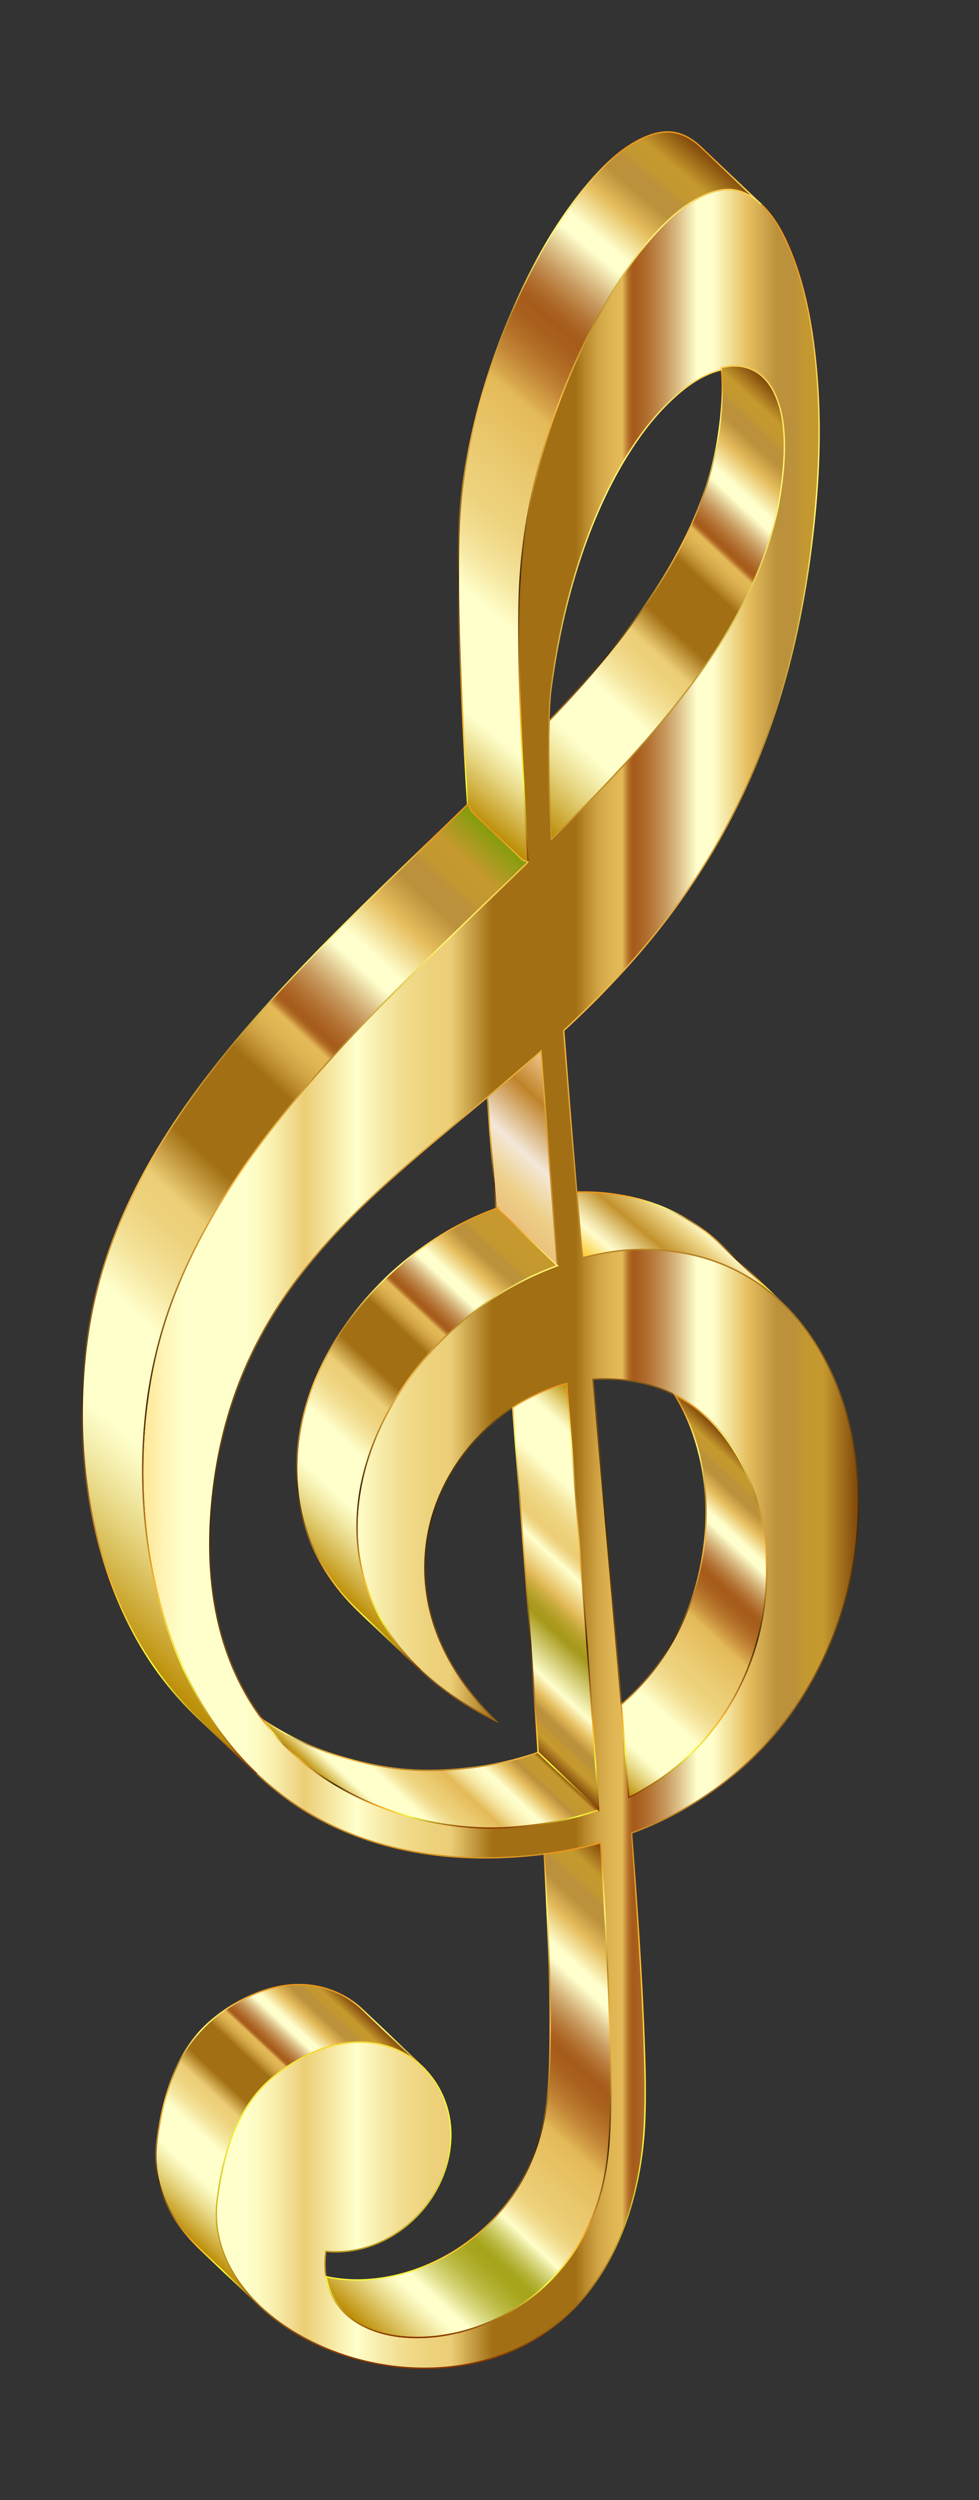
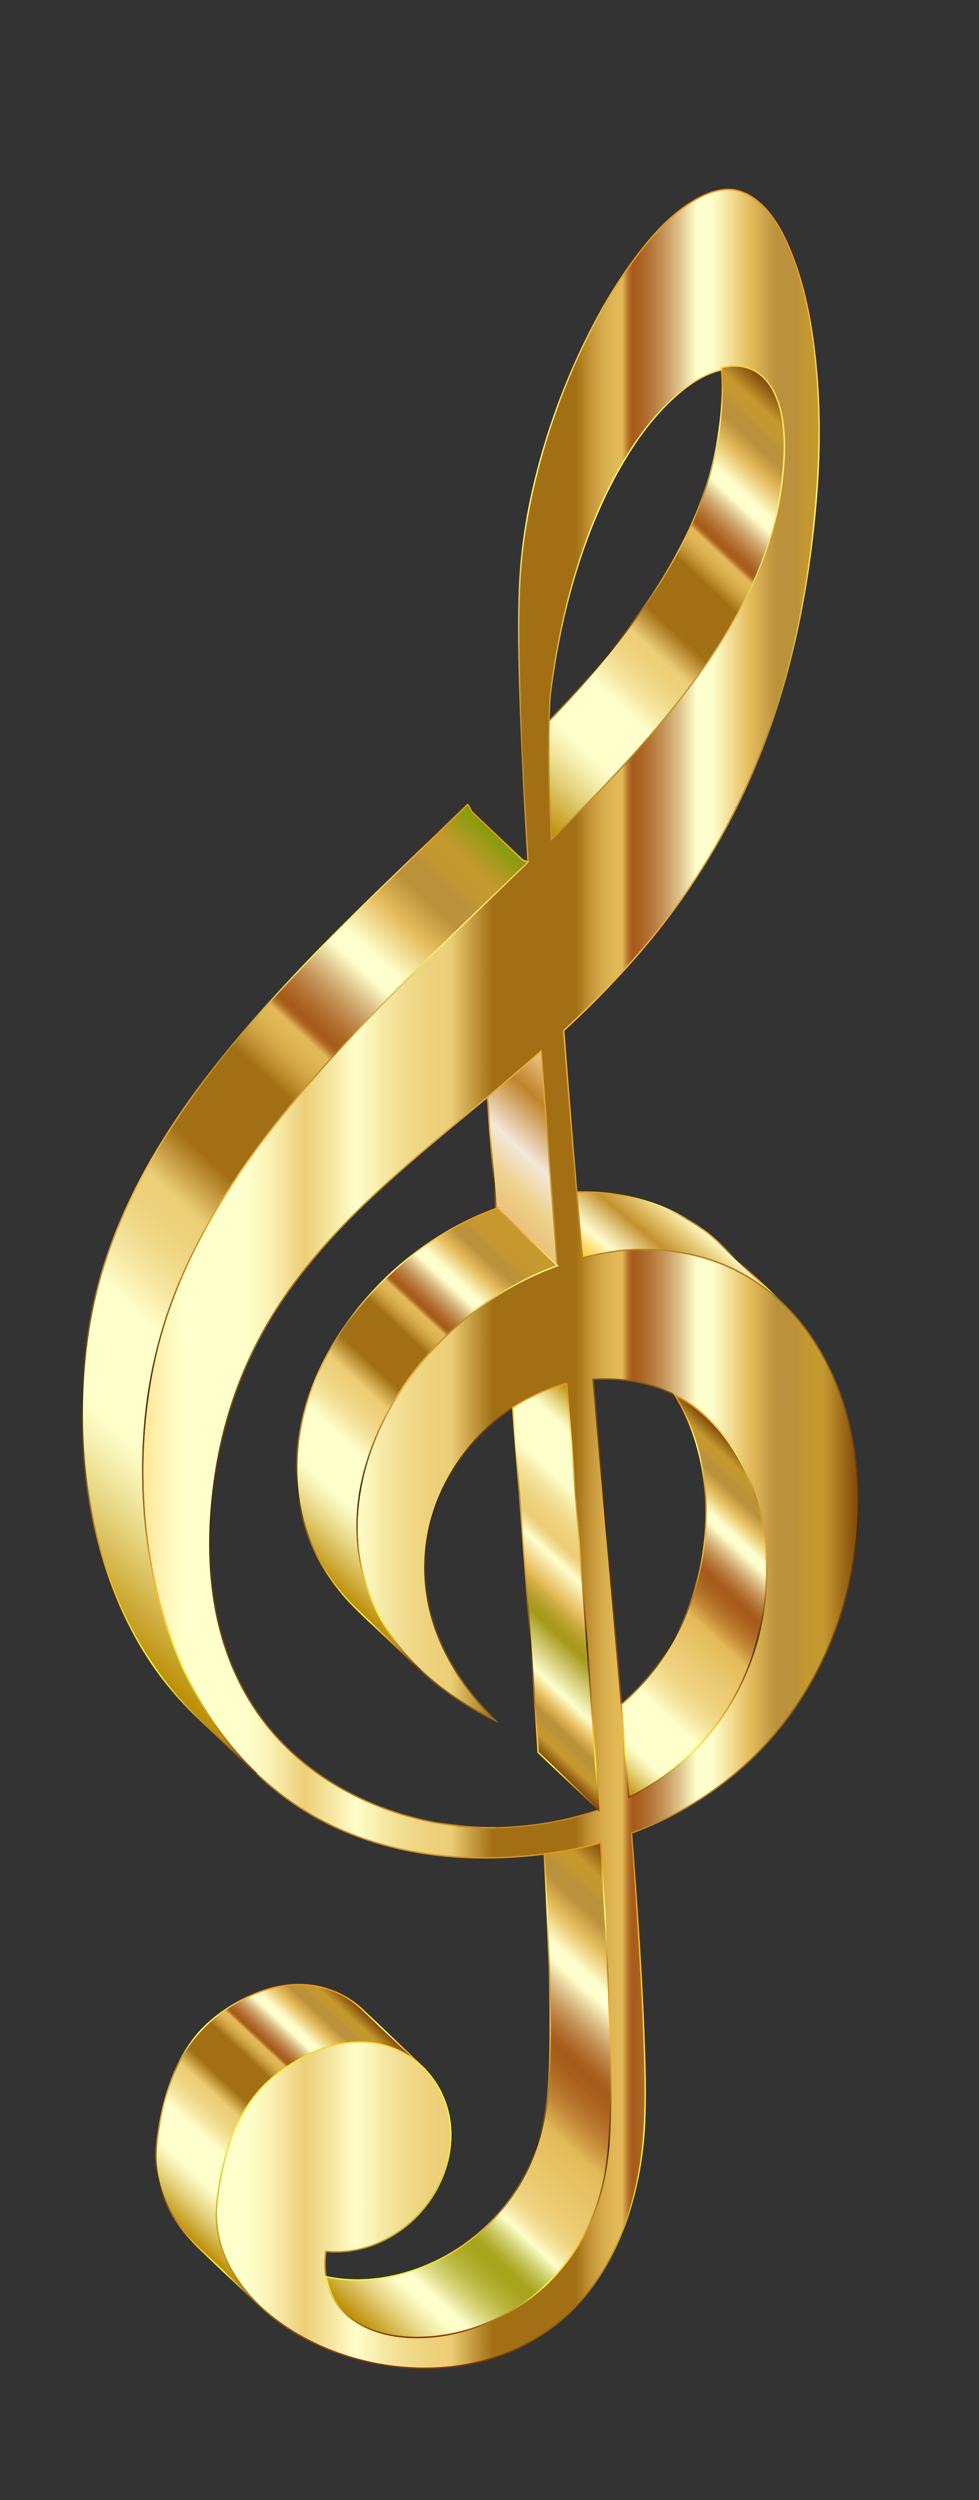
<svg xmlns="http://www.w3.org/2000/svg" xmlns:xlink="http://www.w3.org/1999/xlink" viewBox="0 0 684.147 1746.053">
  <rect x="0" y="0" width="684.147" height="1746.053" fill="#333333" stroke="none" />
  <linearGradient id="a" gradientUnits="userSpaceOnUse" x1="122.659" y1="1555.496" x2="259.249" y2="1409.021">
    <stop offset="0" stop-color="#ba8b01" />
    <stop offset=".044" stop-color="#cdaa37" />
    <stop offset=".112" stop-color="#e8d886" />
    <stop offset=".161" stop-color="#f8f4b8" />
    <stop offset=".185" stop-color="#ffffcb" />
    <stop offset=".299" stop-color="#ffffcb" />
    <stop offset=".308" stop-color="#fdf9c1" />
    <stop offset=".342" stop-color="#f5e6a0" />
    <stop offset=".374" stop-color="#f0d989" />
    <stop offset=".404" stop-color="#edd17b" />
    <stop offset=".43" stop-color="#ecce76" />
    <stop offset=".489" stop-color="#a26f14" />
    <stop offset=".605" stop-color="#a26f14" />
    <stop offset=".607" stop-color="#a67418" />
    <stop offset=".624" stop-color="#c19234" />
    <stop offset=".64" stop-color="#d4a848" />
    <stop offset=".656" stop-color="#e0b654" />
    <stop offset=".67" stop-color="#e4ba58" />
    <stop offset=".672" stop-color="#d9a94d" />
    <stop offset=".676" stop-color="#c38737" />
    <stop offset=".679" stop-color="#b36f27" />
    <stop offset=".683" stop-color="#a9601d" />
    <stop offset=".686" stop-color="#a65b1a" />
    <stop offset=".695" stop-color="#aa6222" />
    <stop offset=".71" stop-color="#b57637" />
    <stop offset=".729" stop-color="#c6965b" />
    <stop offset=".75" stop-color="#dec38b" />
    <stop offset=".773" stop-color="#fdfcc9" />
    <stop offset=".774" stop-color="#ffffcd" />
    <stop offset=".796" stop-color="#ffffcd" />
    <stop offset=".847" stop-color="#e5bd5d" />
    <stop offset=".886" stop-color="#bb913b" />
    <stop offset=".912" stop-color="#bb913b" />
    <stop offset=".915" stop-color="#be9337" />
    <stop offset=".925" stop-color="#c39830" />
    <stop offset=".951" stop-color="#c5992e" />
    <stop offset="1" stop-color="#7f470a" />
  </linearGradient>
  <linearGradient id="b" gradientUnits="userSpaceOnUse" x1="203.206" y1="1610.964" x2="203.206" y2="1385.487">
    <stop offset=".002" stop-color="#893700" />
    <stop offset=".109" stop-color="#f4fc3f" />
    <stop offset=".201" stop-color="#fbaf24" />
    <stop offset=".283" stop-color="#a46b1e" />
    <stop offset=".389" stop-color="#432907" />
    <stop offset=".517" stop-color="#bf8726" />
    <stop offset=".626" stop-color="#f9ba43" />
    <stop offset=".745" stop-color="#b58726" />
    <stop offset=".854" stop-color="#fff575" />
    <stop offset=".874" stop-color="#feef6f" />
    <stop offset=".9" stop-color="#fade60" />
    <stop offset=".931" stop-color="#f3c246" />
    <stop offset=".964" stop-color="#ea9b23" />
    <stop offset=".968" stop-color="#e9961e" />
  </linearGradient>
  <path fill="url(#a)" stroke="url(#b)" stroke-miterlimit="10" d="M257.267 1426.437c14.101 1.246 27.646 7.082 37.937 16.851-.99-.495-1.988-1.889-2.784-2.644l-7.23-6.87-19.53-18.552-12.495-11.871c-9.476-9.002-21.475-14.693-34.377-16.635-15.448-2.326-31.225 1.095-45.23 7.69-13.512 6.362-26.495 15.474-36.141 26.952-10.236 12.177-16.876 26.97-21.295 42.146-2.252 7.728-3.928 15.602-5.239 23.541-1.272 7.712-2.294 15.452-1.847 23.283.826 14.436 5.94 28.29 13.811 40.35 5.294 8.11 11.797 15.17 18.795 21.818l34.712 32.977 5.4 5.129c-10.753-10.215-19.801-22.451-25.2-36.335-2.586-6.654-4.305-13.646-4.998-20.755-.747-7.654-.056-15.152 1.061-22.732 2.353-15.964 6.22-31.887 12.976-46.596 3.391-7.382 7.542-14.439 12.601-20.806 4.852-6.106 10.526-11.35 16.74-16.04 17.782-13.416 39.664-22.905 62.333-20.901z" />
  <linearGradient id="c" gradientUnits="userSpaceOnUse" x1="443.316" y1="909.023" x2="488.039" y2="855.724">
    <stop offset=".006" stop-color="#fbc926" />
    <stop offset=".253" stop-color="#fffbcc" />
    <stop offset=".304" stop-color="#f8f0bb" />
    <stop offset=".407" stop-color="#e7d28e" />
    <stop offset=".55" stop-color="#cca246" />
    <stop offset=".596" stop-color="#c3922e" />
    <stop offset=".871" stop-color="#eed688" />
    <stop offset="1" stop-color="#fffbcc" />
  </linearGradient>
  <linearGradient id="d" gradientUnits="userSpaceOnUse" x1="474.623" y1="910.414" x2="474.623" y2="831.941">
    <stop offset=".002" stop-color="#893700" />
    <stop offset=".109" stop-color="#f4fc3f" />
    <stop offset=".201" stop-color="#fbaf24" />
    <stop offset=".283" stop-color="#a46b1e" />
    <stop offset=".389" stop-color="#432907" />
    <stop offset=".517" stop-color="#bf8726" />
    <stop offset=".626" stop-color="#f9ba43" />
    <stop offset=".745" stop-color="#b58726" />
    <stop offset=".854" stop-color="#fff575" />
    <stop offset=".874" stop-color="#feef6f" />
    <stop offset=".9" stop-color="#fade60" />
    <stop offset=".931" stop-color="#f3c246" />
    <stop offset=".964" stop-color="#ea9b23" />
    <stop offset=".968" stop-color="#e9961e" />
  </linearGradient>
  <path fill="url(#c)" stroke="url(#d)" stroke-miterlimit="10" d="M504.507 869.879c-11.698-11.114-25.344-20.113-40.215-26.382-14.442-6.088-29.906-9.53-45.522-10.629-4.132-.29-8.283-.464-12.425-.367-1.111.027-3.898-.515-3.73 1.206l.71 7.279 2.553 26.15c.37 3.803.742 7.605 1.113 11.407 16.568-4.274 33.958-6.603 51.08-5.686 15.8.846 31.459 3.984 46.176 9.855 15.771 6.292 30.24 15.647 42.546 27.339l-29.731-28.245-12.555-11.927z" />
  <defs>
    <path id="e" d="M390.264 886.191l-30.624-29.093-12.713-12.077-.218-.207c-.317-.301-.185-2.325-.223-2.801a22788.045 22788.045 0 00-1.173-14.76c-.39-4.88-.785-9.762-1.183-14.642-.482-5.893-.967-11.785-1.42-17.68-.35-4.528-.688-9.057-1.025-13.586a19678.189 19678.189 0 01-1.208-16.324c-.044-.597-.125-.465.194-.74l34.23-29.355 3.512-3.013c2.738 37.133 5.586 74.258 8.483 111.379 1.116 14.3 2.24 28.6 3.368 42.9z" />
  </defs>
  <linearGradient id="f" gradientUnits="userSpaceOnUse" x1="346.589" y1="845.463" x2="418.028" y2="768.854">
    <stop offset=".006" stop-color="#ebc17d" />
    <stop offset=".185" stop-color="#edd089" />
    <stop offset=".41" stop-color="#f4e8d9" />
    <stop offset=".73" stop-color="#c08329" />
    <stop offset=".949" stop-color="#eabe81" />
  </linearGradient>
  <use xlink:href="#e" overflow="visible" fill="url(#f)" />
  <clipPath id="g">
    <use xlink:href="#e" overflow="visible" />
  </clipPath>
  <linearGradient id="h" gradientUnits="userSpaceOnUse" x1="346.589" y1="845.463" x2="418.028" y2="768.854">
    <stop offset=".006" stop-color="#ebc17d" />
    <stop offset=".185" stop-color="#edd089" />
    <stop offset=".41" stop-color="#f4e8d9" />
    <stop offset=".73" stop-color="#c08329" />
    <stop offset=".949" stop-color="#eabe81" />
  </linearGradient>
  <linearGradient id="i" gradientUnits="userSpaceOnUse" x1="365.349" y1="886.554" x2="365.349" y2="730.889">
    <stop offset=".002" stop-color="#893700" />
    <stop offset=".109" stop-color="#f4fc3f" />
    <stop offset=".201" stop-color="#fbaf24" />
    <stop offset=".283" stop-color="#a46b1e" />
    <stop offset=".389" stop-color="#432907" />
    <stop offset=".517" stop-color="#bf8726" />
    <stop offset=".626" stop-color="#f9ba43" />
    <stop offset=".745" stop-color="#b58726" />
    <stop offset=".854" stop-color="#fff575" />
    <stop offset=".874" stop-color="#feef6f" />
    <stop offset=".9" stop-color="#fade60" />
    <stop offset=".931" stop-color="#f3c246" />
    <stop offset=".964" stop-color="#ea9b23" />
    <stop offset=".968" stop-color="#e9961e" />
  </linearGradient>
  <path clip-path="url(#g)" fill="url(#h)" stroke="url(#i)" stroke-miterlimit="10" d="M390.264 886.191l-30.624-29.093-12.713-12.077-.218-.207c-.317-.301-.185-2.325-.223-2.801a22788.045 22788.045 0 00-1.173-14.76c-.39-4.88-.785-9.762-1.183-14.642-.482-5.893-.967-11.785-1.42-17.68-.35-4.528-.688-9.057-1.025-13.586a19678.189 19678.189 0 01-1.208-16.324c-.044-.597-.125-.465.194-.74l34.23-29.355 3.512-3.013c2.738 37.133 5.586 74.258 8.483 111.379 1.116 14.3 2.24 28.6 3.368 42.9" />
  <linearGradient id="j" gradientUnits="userSpaceOnUse" x1="365.4" y1="887.452" x2="365.4" y2="730.889">
    <stop offset=".002" stop-color="#893700" />
    <stop offset=".109" stop-color="#f4fc3f" />
    <stop offset=".201" stop-color="#fbaf24" />
    <stop offset=".283" stop-color="#a46b1e" />
    <stop offset=".389" stop-color="#432907" />
    <stop offset=".517" stop-color="#bf8726" />
    <stop offset=".626" stop-color="#f9ba43" />
    <stop offset=".745" stop-color="#b58726" />
    <stop offset=".854" stop-color="#fff575" />
    <stop offset=".874" stop-color="#feef6f" />
    <stop offset=".9" stop-color="#fade60" />
    <stop offset=".931" stop-color="#f3c246" />
    <stop offset=".964" stop-color="#ea9b23" />
    <stop offset=".968" stop-color="#e9961e" />
  </linearGradient>
  <use xlink:href="#e" overflow="visible" fill="none" stroke="url(#j)" stroke-miterlimit="10" />
  <linearGradient id="k" gradientUnits="userSpaceOnUse" x1="335.623" y1="539.642" x2="565.384" y2="293.254">
    <stop offset="0" stop-color="#ba8b01" />
    <stop offset=".044" stop-color="#cdaa37" />
    <stop offset=".112" stop-color="#e8d886" />
    <stop offset=".161" stop-color="#f8f4b8" />
    <stop offset=".185" stop-color="#ffffcb" />
    <stop offset=".299" stop-color="#ffffcb" />
    <stop offset=".308" stop-color="#fdf9c1" />
    <stop offset=".342" stop-color="#f5e6a0" />
    <stop offset=".374" stop-color="#f0d989" />
    <stop offset=".404" stop-color="#edd17b" />
    <stop offset=".43" stop-color="#ecce76" />
    <stop offset=".489" stop-color="#a26f14" />
    <stop offset=".605" stop-color="#a26f14" />
    <stop offset=".607" stop-color="#a67418" />
    <stop offset=".624" stop-color="#c19234" />
    <stop offset=".64" stop-color="#d4a848" />
    <stop offset=".656" stop-color="#e0b654" />
    <stop offset=".67" stop-color="#e4ba58" />
    <stop offset=".672" stop-color="#d9a94d" />
    <stop offset=".676" stop-color="#c38737" />
    <stop offset=".679" stop-color="#b36f27" />
    <stop offset=".683" stop-color="#a9601d" />
    <stop offset=".686" stop-color="#a65b1a" />
    <stop offset=".695" stop-color="#aa6222" />
    <stop offset=".71" stop-color="#b57637" />
    <stop offset=".729" stop-color="#c6965b" />
    <stop offset=".75" stop-color="#dec38b" />
    <stop offset=".773" stop-color="#fdfcc9" />
    <stop offset=".774" stop-color="#ffffcd" />
    <stop offset=".796" stop-color="#ffffcd" />
    <stop offset=".847" stop-color="#e5bd5d" />
    <stop offset=".886" stop-color="#bb913b" />
    <stop offset=".912" stop-color="#bb913b" />
    <stop offset=".915" stop-color="#be9337" />
    <stop offset=".925" stop-color="#c39830" />
    <stop offset=".951" stop-color="#c5992e" />
    <stop offset="1" stop-color="#7f470a" />
  </linearGradient>
  <linearGradient id="l" gradientUnits="userSpaceOnUse" x1="465.786" y1="587.195" x2="465.786" y2="255.025">
    <stop offset=".002" stop-color="#893700" />
    <stop offset=".109" stop-color="#f4fc3f" />
    <stop offset=".201" stop-color="#fbaf24" />
    <stop offset=".283" stop-color="#a46b1e" />
    <stop offset=".389" stop-color="#432907" />
    <stop offset=".517" stop-color="#bf8726" />
    <stop offset=".626" stop-color="#f9ba43" />
    <stop offset=".745" stop-color="#b58726" />
    <stop offset=".854" stop-color="#fff575" />
    <stop offset=".874" stop-color="#feef6f" />
    <stop offset=".9" stop-color="#fade60" />
    <stop offset=".931" stop-color="#f3c246" />
    <stop offset=".964" stop-color="#ea9b23" />
    <stop offset=".968" stop-color="#e9961e" />
  </linearGradient>
  <path fill="url(#k)" stroke="url(#l)" stroke-miterlimit="10" d="M504.089 257.489a119.36 119.36 0 01.53 6.874c.19 3.926.2 7.86.074 11.788-.279 8.643-1.15 17.317-2.37 25.878-2.316 16.266-6.553 32.217-12.279 47.628-11.99 32.269-30.347 61.909-51.039 89.386-10.298 13.674-21.259 26.855-32.6 39.692a932.77 932.77 0 01-17.627 19.37c-1.499 1.604-3.002 3.204-4.511 4.799l-.617.65c-.783 27.483.446 55.067 1.746 82.501 4.114-4.042 8.215-8.099 12.296-12.174 23.806-23.765 47.068-48.153 68.463-74.119 19.579-23.761 37.686-48.939 52.058-76.201 11.486-21.787 20.477-44.985 25.372-69.124a253.767 253.767 0 004.04-29.747c.23-2.995.405-6.034.496-9.092.132-5.474-.01-10.944-.519-16.373a110.14 110.14 0 00-.619-5.243c-.878-5.693-2.291-11.272-4.455-16.583-2.76-6.772-7.043-13.184-13.272-17.278-4.805-3.159-10.389-4.579-16.05-4.596-3.105.057-6.202.536-9.209 1.314-.02.132.056.324.092.65z" />
  <linearGradient id="m" gradientUnits="userSpaceOnUse" x1="99.704" y1="893.12" x2="599.878" y2="893.12">
    <stop offset="0" stop-color="#ffe696" />
    <stop offset=".033" stop-color="#fff6b8" />
    <stop offset=".056" stop-color="#ffffcb" />
    <stop offset=".143" stop-color="#ffffcb" />
    <stop offset=".158" stop-color="#fdfbc4" />
    <stop offset=".181" stop-color="#f9f0b0" />
    <stop offset=".207" stop-color="#f2dd91" />
    <stop offset=".226" stop-color="#ecce76" />
    <stop offset=".299" stop-color="#ffffcb" />
    <stop offset=".308" stop-color="#fdf9c1" />
    <stop offset=".342" stop-color="#f5e6a0" />
    <stop offset=".374" stop-color="#f0d989" />
    <stop offset=".404" stop-color="#edd17b" />
    <stop offset=".43" stop-color="#ecce76" />
    <stop offset=".489" stop-color="#a26f14" />
    <stop offset=".605" stop-color="#a26f14" />
    <stop offset=".607" stop-color="#a67418" />
    <stop offset=".624" stop-color="#c19234" />
    <stop offset=".64" stop-color="#d4a848" />
    <stop offset=".656" stop-color="#e0b654" />
    <stop offset=".67" stop-color="#e4ba58" />
    <stop offset=".672" stop-color="#d9a94d" />
    <stop offset=".676" stop-color="#c38737" />
    <stop offset=".679" stop-color="#b36f27" />
    <stop offset=".683" stop-color="#a9601d" />
    <stop offset=".686" stop-color="#a65b1a" />
    <stop offset=".695" stop-color="#aa6222" />
    <stop offset=".71" stop-color="#b57637" />
    <stop offset=".729" stop-color="#c6965b" />
    <stop offset=".75" stop-color="#dec38b" />
    <stop offset=".773" stop-color="#fdfcc9" />
    <stop offset=".774" stop-color="#ffffcd" />
    <stop offset=".796" stop-color="#ffffcd" />
    <stop offset=".847" stop-color="#e5bd5d" />
    <stop offset=".886" stop-color="#bb913b" />
    <stop offset=".912" stop-color="#bb913b" />
    <stop offset=".915" stop-color="#be9337" />
    <stop offset=".925" stop-color="#c39830" />
    <stop offset=".951" stop-color="#c5992e" />
    <stop offset="1" stop-color="#7f470a" />
  </linearGradient>
  <linearGradient id="n" gradientUnits="userSpaceOnUse" x1="349.791" y1="1654.457" x2="349.791" y2="131.783">
    <stop offset=".002" stop-color="#893700" />
    <stop offset=".109" stop-color="#f4fc3f" />
    <stop offset=".201" stop-color="#fbaf24" />
    <stop offset=".283" stop-color="#a46b1e" />
    <stop offset=".389" stop-color="#432907" />
    <stop offset=".517" stop-color="#bf8726" />
    <stop offset=".626" stop-color="#f9ba43" />
    <stop offset=".745" stop-color="#b58726" />
    <stop offset=".854" stop-color="#fff575" />
    <stop offset=".874" stop-color="#feef6f" />
    <stop offset=".9" stop-color="#fade60" />
    <stop offset=".931" stop-color="#f3c246" />
    <stop offset=".964" stop-color="#ea9b23" />
    <stop offset=".968" stop-color="#e9961e" />
  </linearGradient>
  <path fill="url(#m)" stroke="url(#n)" stroke-miterlimit="10" d="M599.269 1032.18c-1.196-16.815-4.167-33.53-9.14-49.644-4.734-15.338-11.298-30.15-19.882-43.729-8.263-13.07-18.416-24.97-30.322-34.86a133.273 133.273 0 00-40.461-23.043c-15.594-5.543-32.125-8.136-48.652-8.267h-.086.086c-14.895-.36-29.515 2.216-43.821 5.907-3.118-36.098-6.174-72.201-9.079-108.316a11440.684 11440.684 0 01-3.031-38.495 10100.448 10100.448 0 01-.69-9.02c-.056-.748-.54-2.695.005-3.2 7.759-7.191 15.389-14.523 22.846-22.026 15.386-15.481 30.032-31.708 43.592-48.815C475 630.55 488.128 611.45 499.77 591.467c12.681-21.769 23.582-44.557 32.69-68.044 10.241-26.409 18.22-53.667 24.257-81.334 6.982-31.992 11.482-64.595 13.974-97.24 2.415-31.62 2.44-63.533-1-95.08-2.675-24.526-7.278-49.3-16.405-72.314-5.908-14.898-14.263-31.269-28.244-40.133-5.213-3.305-11.35-5.358-17.57-4.998-7.204.418-14.123 3.055-20.382 6.528-17.325 9.614-31.138 25.307-42.9 40.946-15.837 21.058-28.778 44.29-39.782 68.191-12.357 26.842-22.279 54.853-29.5 83.508-6.248 24.793-10.478 50.158-11.707 75.714-1.113 23.146-.716 46.372-.101 69.526.849 31.949 2.404 63.878 4.193 95.786.51 9.092 1.042 18.183 1.593 27.273l.102 1.673c.043.712-.126.714-.61 1.183a3426.825 3426.825 0 01-6.13 5.936c-2.7 2.609-5.402 5.215-8.106 7.82-10.89 10.487-21.81 20.944-32.695 31.437-21.856 21.067-43.584 42.278-64.64 64.149-20.691 21.493-40.753 43.63-59.436 66.901-18.021 22.448-34.778 45.979-49.19 70.918-13.934 24.113-25.645 49.573-33.9 76.198-7.551 24.358-11.835 49.507-13.64 74.923a371.293 371.293 0 00.754 61.74c1.994 20.776 5.762 41.402 11.507 61.473 5.694 19.894 13.345 39.26 23.21 57.463 9.762 18.014 21.714 34.87 35.862 49.709 14.441 15.148 31.135 28.099 49.464 38.21 19.954 11.006 41.68 18.569 64.017 22.966 28.145 5.54 57.138 6.183 85.637 3.355 16.443-1.633 32.77-4.526 48.72-8.856 2.113 33.954 4.021 67.925 5.37 101.92 1.034 26.03 1.825 52.099 1.512 78.153-.247 20.48-.962 41.205-6.031 61.15-6.026 23.707-17.848 45.781-34.96 63.332-14.904 15.288-33.448 26.94-53.639 33.862-19.425 6.66-41.024 9.332-61.243 4.912-10.658-2.33-21.088-6.825-29.14-14.33-7.895-7.356-12.711-17.25-14.08-27.92a58.67 58.67 0 01-.43-9.113 68.257 68.257 0 01.423-5.878c.072-.632-.135-.827.6-.758 1.185.112 2.373.194 3.562.247 6.71.298 13.454-.375 19.986-1.93 12.517-2.977 24.175-9.162 33.921-17.527 19.841-17.03 31.75-43.356 28.967-69.636-2.535-23.938-18.01-45.118-40.825-53.41-28.654-10.413-59.188 1.492-81.878 19.602-16.696 13.326-26.985 32.286-33.08 52.5-2.14 7.097-3.798 14.335-5.1 21.63-1.283 7.184-2.485 14.487-2.543 21.8-.093 11.582 2.572 23.046 7.425 33.542 10.506 22.723 30.184 40.23 51.701 52.345 24.298 13.681 52.106 21.306 79.948 22.35 20.064.753 40.322-2 59.245-8.803 18.999-6.831 36.379-17.776 50.64-32.077 16.533-16.576 28.501-37.164 36.459-59.089 8.094-22.3 12.569-46.17 13.734-69.855 1.04-21.138.368-42.378-.426-63.512-1.147-30.52-3.01-61.012-5.078-91.482a5960.756 5960.756 0 00-1.85-26.376 7137.424 7137.424 0 00-1.496-20.278l-.126-1.67c-.054-.728-.01-.57.58-.786a248.14 248.14 0 0031.384-14.05c17.765-9.496 34.313-21.243 49.07-34.959 14.01-13.02 26.38-27.78 36.828-43.798 10.142-15.55 18.472-32.268 24.885-49.687a256.626 256.626 0 0013.242-52.624c2.465-17.405 3.148-35.074 1.9-52.61zM450.555 872.64l-.19.001.19-.002zm-1.395.014l-.208.002.208-.002zm-4.868.05c-.138.002-.126.001 0 0h0zm3.407-.035l-1.76.018 1.76-.018zm-2.93.03l-.253.003.254-.003zm-61.12-369.146l.01-.01c.07-2.355.148-4.71.247-7.063.172-4.054.408-8.105.764-12.147 3.861-30.754 10.159-61.27 19.64-90.798 7.606-23.689 17.255-46.837 29.741-68.388 9.486-16.371 20.659-32.07 34.39-45.17 9.523-9.084 20.75-17.518 33.59-21.148.707-.2 1.42-.382 2.138-.548-.026-.264-.052-.528-.08-.792-.036-.326-.112-.517-.092-.65 3.007-.778 6.104-1.257 9.208-1.314 5.662.017 11.245 1.437 16.051 4.596 6.229 4.094 10.512 10.506 13.272 17.278 2.164 5.31 3.577 10.89 4.455 16.583.25 1.752.455 3.504.619 5.243.51 5.43.65 10.9.52 16.373a195.725 195.725 0 01-.497 9.092 253.794 253.794 0 01-4.04 29.747c-4.895 24.139-13.886 47.337-25.372 69.124-14.373 27.262-32.48 52.44-52.058 76.2-21.395 25.967-44.657 50.355-68.463 74.12a2148.353 2148.353 0 01-12.297 12.174v-.016l-.016.016c-1.133-23.98-2.214-48.076-1.933-72.117v-.106c.036-2.975.097-5.948.177-8.921.011-.452.014-.905.026-1.358zm32.628 761.166a208.705 208.705 0 01-13.704 4.123c-18.447 4.87-37.492 7.24-56.552 7.687 1.606.014.675.367-4.681.075-38.267-2.082-16.76-1.381-5.447-.09 11.355 1.295-22.823-1.793-34.016-4.058-15.173-3.07-30.043-7.71-44.234-13.898-15.445-6.734-30.098-15.337-43.3-25.823-14.215-11.291-26.665-24.762-36.658-39.925-11.305-17.153-19.346-36.297-24.315-56.205-6.076-24.348-7.642-49.658-6.264-74.66 1.576-28.607 6.67-57.149 15.78-84.331 8.152-24.322 19.617-47.432 33.804-68.793 13.721-20.66 29.853-39.61 47.214-57.289 17.772-18.098 36.804-34.906 56.13-51.314 20.097-17.062 40.535-33.717 60.556-50.868a1345.316 1345.316 0 0017.442-15.187c2.658 36.05 5.423 72.092 8.235 108.13a43591.156 43591.156 0 003.27 41.648c-2.44.88-4.864 1.807-7.27 2.78a212.556 212.556 0 00-27.895 13.76c-17.834 10.466-34.195 23.439-48.533 38.334-14.02 14.562-26.148 31.003-35.615 48.875-9.069 17.12-15.704 35.617-18.812 54.769-3.014 18.573-2.614 37.71 1.878 56.015 4.73 19.281 13.963 37.214 26.452 52.613 14.973 18.462 34.195 33.096 54.911 44.563a254.4 254.4 0 0011.687 6.073c-20.588-20.465-37.402-45.325-45.012-73.577-6.186-22.966-5.853-47.348 1.023-70.12 6.434-21.306 18.298-40.866 33.887-56.717 14.871-15.12 33.272-27.045 53.58-33.365 2.06-.641 4.14-1.224 6.233-1.744 2.92 36.866 5.836 73.732 8.693 110.602 2.744 35.426 5.436 70.857 8.005 106.296 1.217 16.794 2.407 33.59 3.557 50.39a9723.866 9723.866 0 012.01 30.04c.054.818-1.317.946-2.04 1.191zm119.32-161.347c-.664 18.917-4.241 37.74-10.618 55.564-6.61 18.477-16.262 35.864-28.65 51.096-13.23 16.269-29.511 29.926-47.733 40.287-3.01 1.711-7.306 1.953-9.175 4.869-2.63-33.702-5.429-67.39-8.3-101.072-3.06-35.905-6.205-71.802-9.371-107.697-2.443-27.698-4.9-55.395-7.343-83.093 18.91-1.227 38.248 1.656 55.368 9.978 14.676 7.135 27.3 17.96 37.167 30.91 10.3 13.518 17.622 29.168 22.291 45.47 4.983 17.398 6.997 35.617 6.363 53.688z" />
  <linearGradient id="o" gradientUnits="userSpaceOnUse" x1="335.893" y1="1276.559" x2="346.021" y2="1276.559">
    <stop offset="0" stop-color="#ffe696" />
    <stop offset=".033" stop-color="#fff6b8" />
    <stop offset=".056" stop-color="#ffffcb" />
    <stop offset=".143" stop-color="#ffffcb" />
    <stop offset=".158" stop-color="#fdfbc4" />
    <stop offset=".181" stop-color="#f9f0b0" />
    <stop offset=".207" stop-color="#f2dd91" />
    <stop offset=".226" stop-color="#ecce76" />
    <stop offset=".299" stop-color="#ffffcb" />
    <stop offset=".308" stop-color="#fdf9c1" />
    <stop offset=".342" stop-color="#f5e6a0" />
    <stop offset=".374" stop-color="#f0d989" />
    <stop offset=".404" stop-color="#edd17b" />
    <stop offset=".43" stop-color="#ecce76" />
    <stop offset=".489" stop-color="#a26f14" />
    <stop offset=".605" stop-color="#a26f14" />
    <stop offset=".607" stop-color="#a67418" />
    <stop offset=".624" stop-color="#c19234" />
    <stop offset=".64" stop-color="#d4a848" />
    <stop offset=".656" stop-color="#e0b654" />
    <stop offset=".67" stop-color="#e4ba58" />
    <stop offset=".672" stop-color="#d9a94d" />
    <stop offset=".676" stop-color="#c38737" />
    <stop offset=".679" stop-color="#b36f27" />
    <stop offset=".683" stop-color="#a9601d" />
    <stop offset=".686" stop-color="#a65b1a" />
    <stop offset=".695" stop-color="#aa6222" />
    <stop offset=".71" stop-color="#b57637" />
    <stop offset=".729" stop-color="#c6965b" />
    <stop offset=".75" stop-color="#dec38b" />
    <stop offset=".773" stop-color="#fdfcc9" />
    <stop offset=".774" stop-color="#ffffcd" />
    <stop offset=".796" stop-color="#ffffcd" />
    <stop offset=".847" stop-color="#e5bd5d" />
    <stop offset=".886" stop-color="#bb913b" />
    <stop offset=".912" stop-color="#bb913b" />
    <stop offset=".915" stop-color="#be9337" />
    <stop offset=".925" stop-color="#c39830" />
    <stop offset=".951" stop-color="#c5992e" />
    <stop offset="1" stop-color="#7f470a" />
  </linearGradient>
  <linearGradient id="p" gradientUnits="userSpaceOnUse" x1="340.955" y1="1277.104" x2="340.955" y2="1276.013">
    <stop offset=".002" stop-color="#893700" />
    <stop offset=".109" stop-color="#f4fc3f" />
    <stop offset=".201" stop-color="#fbaf24" />
    <stop offset=".283" stop-color="#a46b1e" />
    <stop offset=".389" stop-color="#432907" />
    <stop offset=".517" stop-color="#bf8726" />
    <stop offset=".626" stop-color="#f9ba43" />
    <stop offset=".745" stop-color="#b58726" />
    <stop offset=".854" stop-color="#fff575" />
    <stop offset=".874" stop-color="#feef6f" />
    <stop offset=".9" stop-color="#fade60" />
    <stop offset=".931" stop-color="#f3c246" />
    <stop offset=".964" stop-color="#ea9b23" />
    <stop offset=".968" stop-color="#e9961e" />
  </linearGradient>
  <path fill="url(#o)" stroke="url(#p)" stroke-miterlimit="10" d="M335.893 1276.514c1.815.056 3.631.09 5.447.09 1.56-.01 3.12-.039 4.681-.075-1.563-.014-5.522-.017-10.128-.015z" />
  <linearGradient id="q" gradientUnits="userSpaceOnUse" x1="231.188" y1="1606.073" x2="478.072" y2="1341.323">
    <stop offset="0" stop-color="#ba8b01" />
    <stop offset=".028" stop-color="#cdaa37" />
    <stop offset=".072" stop-color="#e8d886" />
    <stop offset=".103" stop-color="#f8f4b8" />
    <stop offset=".118" stop-color="#ffffcb" />
    <stop offset=".141" stop-color="#ffffcb" />
    <stop offset=".145" stop-color="#fafac2" />
    <stop offset=".168" stop-color="#e1e08f" />
    <stop offset=".191" stop-color="#cccb65" />
    <stop offset=".213" stop-color="#bbba44" />
    <stop offset=".234" stop-color="#b0ae2d" />
    <stop offset=".254" stop-color="#a8a61f" />
    <stop offset=".271" stop-color="#a6a41a" />
    <stop offset=".279" stop-color="#aaa822" />
    <stop offset=".292" stop-color="#b5b337" />
    <stop offset=".307" stop-color="#c6c55b" />
    <stop offset=".325" stop-color="#dfde8b" />
    <stop offset=".344" stop-color="#fefec9" />
    <stop offset=".344" stop-color="#ffffcb" />
    <stop offset=".349" stop-color="#fdf9c1" />
    <stop offset=".367" stop-color="#f5e6a0" />
    <stop offset=".384" stop-color="#f0d989" />
    <stop offset=".4" stop-color="#edd17b" />
    <stop offset=".414" stop-color="#ecce76" />
    <stop offset=".53" stop-color="#e4ba58" />
    <stop offset=".543" stop-color="#d9a94d" />
    <stop offset=".575" stop-color="#c38737" />
    <stop offset=".605" stop-color="#b36f27" />
    <stop offset=".632" stop-color="#a9601d" />
    <stop offset=".654" stop-color="#a65b1a" />
    <stop offset=".668" stop-color="#aa6222" />
    <stop offset=".688" stop-color="#b57637" />
    <stop offset=".713" stop-color="#c6965b" />
    <stop offset=".741" stop-color="#dec38b" />
    <stop offset=".772" stop-color="#fdfcc9" />
    <stop offset=".774" stop-color="#ffffcd" />
    <stop offset=".796" stop-color="#ffffcd" />
    <stop offset=".847" stop-color="#e5bd5d" />
    <stop offset=".886" stop-color="#bb913b" />
    <stop offset=".912" stop-color="#bb913b" />
    <stop offset=".915" stop-color="#be9337" />
    <stop offset=".925" stop-color="#c39830" />
    <stop offset=".951" stop-color="#c5992e" />
    <stop offset="1" stop-color="#7f470a" />
  </linearGradient>
  <linearGradient id="r" gradientUnits="userSpaceOnUse" x1="327.293" y1="1632.931" x2="327.293" y2="1286.351">
    <stop offset=".002" stop-color="#893700" />
    <stop offset=".109" stop-color="#f4fc3f" />
    <stop offset=".201" stop-color="#fbaf24" />
    <stop offset=".283" stop-color="#a46b1e" />
    <stop offset=".389" stop-color="#432907" />
    <stop offset=".517" stop-color="#bf8726" />
    <stop offset=".626" stop-color="#f9ba43" />
    <stop offset=".745" stop-color="#b58726" />
    <stop offset=".854" stop-color="#fff575" />
    <stop offset=".874" stop-color="#feef6f" />
    <stop offset=".9" stop-color="#fade60" />
    <stop offset=".931" stop-color="#f3c246" />
    <stop offset=".964" stop-color="#ea9b23" />
    <stop offset=".968" stop-color="#e9961e" />
  </linearGradient>
  <path fill="url(#q)" stroke="url(#r)" stroke-miterlimit="10" d="M400.243 1573.814c9.061-13.2 15.664-27.97 19.834-43.411 3.122-11.678 4.806-23.633 5.627-35.678 1.454-21.328 1.2-42.787.766-64.145-.617-30.38-1.997-60.742-3.612-91.083a5843.854 5843.854 0 00-3.048-52.503 286.89 286.89 0 01-25.173 5.614 307.29 307.29 0 01-13.232 2.042c-.737.097-1.093-.157-1.047.698a3054.821 3054.821 0 01.267 4.992c.126 2.374.25 4.75.372 7.124.877 17.055 1.658 34.115 2.273 51.181.958 26.612 1.688 53.289.898 79.915-.27 9.127-.744 18.254-1.776 27.33-1.813 15.935-5.847 31.591-12.38 46.252-13.256 29.745-37.258 53.91-66.746 67.65-23.18 10.798-50.145 15.738-75.374 10.197 2.407 14.507 11.426 26.431 24.226 33.474 13.633 7.516 29.8 9.594 45.158 8.815 30.56-1.549 60.84-14.845 83.192-35.655a134.298 134.298 0 0019.775-22.809c.766-1.114-.123.18 0 0z" />
  <linearGradient id="s" gradientUnits="userSpaceOnUse" x1="260.039" y1="1276.105" x2="340.077" y2="1190.276">
    <stop offset="0" stop-color="#ba8b01" />
    <stop offset=".028" stop-color="#cdaa37" />
    <stop offset=".072" stop-color="#e8d886" />
    <stop offset=".103" stop-color="#f8f4b8" />
    <stop offset=".118" stop-color="#ffffcb" />
    <stop offset=".257" stop-color="#ffffcb" />
    <stop offset=".268" stop-color="#fdf9c1" />
    <stop offset=".308" stop-color="#f5e6a0" />
    <stop offset=".347" stop-color="#f0d989" />
    <stop offset=".383" stop-color="#edd17b" />
    <stop offset=".414" stop-color="#ecce76" />
    <stop offset=".53" stop-color="#e4ba58" />
    <stop offset=".568" stop-color="#edd17f" />
    <stop offset=".608" stop-color="#f5e5a0" />
    <stop offset=".646" stop-color="#faf3b9" />
    <stop offset=".681" stop-color="#fefcc8" />
    <stop offset=".71" stop-color="#ffffcd" />
    <stop offset=".805" stop-color="#e5bd5d" />
    <stop offset=".87" stop-color="#bb913b" />
    <stop offset=".878" stop-color="#be9337" />
    <stop offset=".905" stop-color="#c39830" />
    <stop offset=".972" stop-color="#c5992e" />
    <stop offset="1" stop-color="#7f470a" />
  </linearGradient>
  <linearGradient id="t" gradientUnits="userSpaceOnUse" x1="300.191" y1="1277.153" x2="300.191" y2="1198.691">
    <stop offset=".002" stop-color="#893700" />
    <stop offset=".109" stop-color="#f4fc3f" />
    <stop offset=".201" stop-color="#fbaf24" />
    <stop offset=".283" stop-color="#a46b1e" />
    <stop offset=".389" stop-color="#432907" />
    <stop offset=".517" stop-color="#bf8726" />
    <stop offset=".626" stop-color="#f9ba43" />
    <stop offset=".745" stop-color="#b58726" />
    <stop offset=".854" stop-color="#fff575" />
    <stop offset=".874" stop-color="#feef6f" />
    <stop offset=".9" stop-color="#fade60" />
    <stop offset=".931" stop-color="#f3c246" />
    <stop offset=".964" stop-color="#ea9b23" />
    <stop offset=".968" stop-color="#e9961e" />
  </linearGradient>
-   <path fill="url(#s)" stroke="url(#t)" stroke-miterlimit="10" d="M202.703 1222.63c23.475 22.24 52.716 37.307 83.678 46.104 15.24 4.33 30.996 6.812 46.804 7.67 16.066.872 32.352-.642 48.22-3.08 12.538-1.927 24.979-5.115 36.942-9.32l-29.731-28.245-12.342-11.725-.212-.2c-.138-.132-2.218.761-2.484.85-1.091.367-2.186.718-3.282 1.068a200.521 200.521 0 01-11.398 3.27c-8.32 2.126-16.765 3.816-25.277 4.957-16.236 2.175-32.647 3.065-48.997 1.854-16.167-1.197-32.132-4.62-47.606-9.37-18.998-5.831-37.305-14.536-53.75-25.694a170.402 170.402 0 0019.435 21.862c1.236 1.17-6.925-6.563 0 0z" />
  <linearGradient id="u" gradientUnits="userSpaceOnUse" x1="332.243" y1="1183.71" x2="470.411" y2="1035.542">
    <stop offset="0" stop-color="#7f470a" />
    <stop offset=".049" stop-color="#c5992e" />
    <stop offset=".075" stop-color="#c39830" />
    <stop offset=".085" stop-color="#be9337" />
    <stop offset=".088" stop-color="#bb913b" />
    <stop offset=".114" stop-color="#bb913b" />
    <stop offset=".153" stop-color="#e5bd5d" />
    <stop offset=".204" stop-color="#ffffcd" />
    <stop offset=".346" stop-color="#a6981a" />
    <stop offset=".367" stop-color="#ab9b1f" />
    <stop offset=".393" stop-color="#baa32e" />
    <stop offset=".422" stop-color="#d2b046" />
    <stop offset=".438" stop-color="#e4ba58" />
    <stop offset=".53" stop-color="#ffffcd" />
    <stop offset=".541" stop-color="#faf2b6" />
    <stop offset=".56" stop-color="#f2de93" />
    <stop offset=".576" stop-color="#eed27e" />
    <stop offset=".586" stop-color="#ecce76" />
    <stop offset=".617" stop-color="#edd17b" />
    <stop offset=".653" stop-color="#f0d989" />
    <stop offset=".692" stop-color="#f5e6a0" />
    <stop offset=".732" stop-color="#fdf9c1" />
    <stop offset=".743" stop-color="#ffffcb" />
    <stop offset=".882" stop-color="#ffffcb" />
    <stop offset=".897" stop-color="#f8f4b8" />
    <stop offset=".928" stop-color="#e8d886" />
    <stop offset=".972" stop-color="#cdaa37" />
    <stop offset="1" stop-color="#ba8b01" />
  </linearGradient>
  <linearGradient id="v" gradientUnits="userSpaceOnUse" x1="388.37" y1="1265.247" x2="388.37" y2="965.573">
    <stop offset=".002" stop-color="#893700" />
    <stop offset=".109" stop-color="#f4fc3f" />
    <stop offset=".201" stop-color="#fbaf24" />
    <stop offset=".283" stop-color="#a46b1e" />
    <stop offset=".389" stop-color="#432907" />
    <stop offset=".517" stop-color="#bf8726" />
    <stop offset=".626" stop-color="#f9ba43" />
    <stop offset=".745" stop-color="#b58726" />
    <stop offset=".854" stop-color="#fff575" />
    <stop offset=".874" stop-color="#feef6f" />
    <stop offset=".9" stop-color="#fade60" />
    <stop offset=".931" stop-color="#f3c246" />
    <stop offset=".964" stop-color="#ea9b23" />
    <stop offset=".968" stop-color="#e9961e" />
  </linearGradient>
  <path fill="url(#u)" stroke="url(#v)" stroke-miterlimit="10" d="M405.95 1092.416c-2.815-36.574-5.698-73.143-8.592-109.712l-1.307-16.504c-8.038 1.997-15.84 4.908-23.273 8.556a128.118 128.118 0 00-13.65 7.777c-.607.397-.87.348-.81 1.12l.131 1.673.57 7.24c1.445 18.405 2.88 36.81 4.3 55.216 2.735 35.46 5.412 70.926 7.955 106.4 1.201 16.748 2.372 33.497 3.5 50.25a9327.366 9327.366 0 011.193 17.96c.03.463-.147 1.21.22 1.56l3.94 3.743 34.994 33.244 3.227 3.065c-2.302-35.07-4.782-70.126-7.377-105.175-1.638-22.14-3.318-44.277-5.021-66.413z" />
  <linearGradient id="w" gradientUnits="userSpaceOnUse" x1="382.057" y1="1201.694" x2="539.734" y2="1032.607">
    <stop offset="0" stop-color="#ba8b01" />
    <stop offset=".028" stop-color="#cdaa37" />
    <stop offset=".072" stop-color="#e8d886" />
    <stop offset=".103" stop-color="#f8f4b8" />
    <stop offset=".118" stop-color="#ffffcb" />
    <stop offset=".257" stop-color="#ffffcb" />
    <stop offset=".268" stop-color="#fdf9c1" />
    <stop offset=".308" stop-color="#f5e6a0" />
    <stop offset=".347" stop-color="#f0d989" />
    <stop offset=".383" stop-color="#edd17b" />
    <stop offset=".414" stop-color="#ecce76" />
    <stop offset=".53" stop-color="#e4ba58" />
    <stop offset=".543" stop-color="#d9a94d" />
    <stop offset=".575" stop-color="#c38737" />
    <stop offset=".605" stop-color="#b36f27" />
    <stop offset=".632" stop-color="#a9601d" />
    <stop offset=".654" stop-color="#a65b1a" />
    <stop offset=".668" stop-color="#aa6222" />
    <stop offset=".688" stop-color="#b57637" />
    <stop offset=".713" stop-color="#c6965b" />
    <stop offset=".741" stop-color="#dec38b" />
    <stop offset=".772" stop-color="#fdfcc9" />
    <stop offset=".774" stop-color="#ffffcd" />
    <stop offset=".796" stop-color="#ffffcd" />
    <stop offset=".847" stop-color="#e5bd5d" />
    <stop offset=".886" stop-color="#bb913b" />
    <stop offset=".912" stop-color="#bb913b" />
    <stop offset=".915" stop-color="#be9337" />
    <stop offset=".925" stop-color="#c39830" />
    <stop offset=".951" stop-color="#c5992e" />
    <stop offset="1" stop-color="#7f470a" />
  </linearGradient>
  <linearGradient id="x" gradientUnits="userSpaceOnUse" x1="484.919" y1="1255.904" x2="484.919" y2="972.973">
    <stop offset=".002" stop-color="#893700" />
    <stop offset=".109" stop-color="#f4fc3f" />
    <stop offset=".201" stop-color="#fbaf24" />
    <stop offset=".283" stop-color="#a46b1e" />
    <stop offset=".389" stop-color="#432907" />
    <stop offset=".517" stop-color="#bf8726" />
    <stop offset=".626" stop-color="#f9ba43" />
    <stop offset=".745" stop-color="#b58726" />
    <stop offset=".854" stop-color="#fff575" />
    <stop offset=".874" stop-color="#feef6f" />
    <stop offset=".9" stop-color="#fade60" />
    <stop offset=".931" stop-color="#f3c246" />
    <stop offset=".964" stop-color="#ea9b23" />
    <stop offset=".968" stop-color="#e9961e" />
  </linearGradient>
  <path fill="url(#w)" stroke="url(#x)" stroke-miterlimit="10" d="M535.7 1096.012c-.174-32.565-9.029-66.143-29.096-92.227-9.396-12.213-21.246-22.511-34.986-29.554 17.333 28.259 23.645 62.562 21.348 95.368-2.351 33.58-13.904 66.551-33.873 93.728-4.79 6.52-10.064 12.662-15.729 18.436a161.121 161.121 0 01-9.127 8.6c-.293.258.138 2.382.175 2.823l.276 3.323.547 6.619c1.43 17.35 2.832 34.703 4.186 52.06 3.668-1.467 7.26-3.72 10.653-5.732 3.428-2.034 6.818-4.121 10.121-6.355a168.05 168.05 0 0019.177-15.118c12.039-10.996 22.376-23.743 30.788-37.703 16.636-27.604 25.317-59.886 25.537-92.068a189.769 189.769 0 00.003-2.2z" />
  <linearGradient id="y" gradientUnits="userSpaceOnUse" x1="218.871" y1="1096.352" x2="404.567" y2="897.217">
    <stop offset="0" stop-color="#ba8b01" />
    <stop offset=".044" stop-color="#cdaa37" />
    <stop offset=".112" stop-color="#e8d886" />
    <stop offset=".161" stop-color="#f8f4b8" />
    <stop offset=".185" stop-color="#ffffcb" />
    <stop offset=".299" stop-color="#ffffcb" />
    <stop offset=".308" stop-color="#fdf9c1" />
    <stop offset=".342" stop-color="#f5e6a0" />
    <stop offset=".374" stop-color="#f0d989" />
    <stop offset=".404" stop-color="#edd17b" />
    <stop offset=".43" stop-color="#ecce76" />
    <stop offset=".489" stop-color="#a26f14" />
    <stop offset=".605" stop-color="#a26f14" />
    <stop offset=".607" stop-color="#a67418" />
    <stop offset=".624" stop-color="#c19234" />
    <stop offset=".64" stop-color="#d4a848" />
    <stop offset=".656" stop-color="#e0b654" />
    <stop offset=".67" stop-color="#e4ba58" />
    <stop offset=".672" stop-color="#d9a94d" />
    <stop offset=".676" stop-color="#c38737" />
    <stop offset=".679" stop-color="#b36f27" />
    <stop offset=".683" stop-color="#a9601d" />
    <stop offset=".686" stop-color="#a65b1a" />
    <stop offset=".695" stop-color="#aa6222" />
    <stop offset=".71" stop-color="#b57637" />
    <stop offset=".729" stop-color="#c6965b" />
    <stop offset=".75" stop-color="#dec38b" />
    <stop offset=".773" stop-color="#fdfcc9" />
    <stop offset=".774" stop-color="#ffffcd" />
    <stop offset=".796" stop-color="#ffffcd" />
    <stop offset=".847" stop-color="#e5bd5d" />
    <stop offset=".886" stop-color="#bb913b" />
    <stop offset=".912" stop-color="#bb913b" />
    <stop offset=".915" stop-color="#be9337" />
    <stop offset=".925" stop-color="#c39830" />
    <stop offset=".951" stop-color="#c5992e" />
  </linearGradient>
  <linearGradient id="z" gradientUnits="userSpaceOnUse" x1="298.638" y1="1166.407" x2="298.638" y2="843.194">
    <stop offset=".002" stop-color="#893700" />
    <stop offset=".109" stop-color="#f4fc3f" />
    <stop offset=".201" stop-color="#fbaf24" />
    <stop offset=".283" stop-color="#a46b1e" />
    <stop offset=".389" stop-color="#432907" />
    <stop offset=".517" stop-color="#bf8726" />
    <stop offset=".626" stop-color="#f9ba43" />
    <stop offset=".745" stop-color="#b58726" />
    <stop offset=".854" stop-color="#fff575" />
    <stop offset=".874" stop-color="#feef6f" />
    <stop offset=".9" stop-color="#fade60" />
    <stop offset=".931" stop-color="#f3c246" />
    <stop offset=".964" stop-color="#ea9b23" />
    <stop offset=".968" stop-color="#e9961e" />
  </linearGradient>
  <path fill="url(#y)" stroke="url(#z)" stroke-miterlimit="10" d="M347.251 843.77c-30.878 11.126-58.974 29.72-81.958 53.085-22.803 23.18-41.164 51.545-50.787 82.739-9.442 30.606-10.134 63.44 1.144 93.663 5.59 14.978 14.136 28.764 24.509 40.888 4.972 5.811 10.476 11.075 16.01 16.333l34.865 33.121 2.574 2.446c-23.311-22.144-39.265-51.087-43.16-83.19-3.836-31.618 3.822-63.648 18.064-91.852 14.69-29.09 36.461-54.637 62.218-74.522 17.8-13.743 37.635-24.91 58.808-32.54l-29.732-28.244-12.555-11.928z" />
  <linearGradient id="A" gradientUnits="userSpaceOnUse" x1="263.84" y1="515.498" x2="560.519" y2="161.931">
    <stop offset="0" stop-color="#ba8b01" />
    <stop offset=".028" stop-color="#cdaa37" />
    <stop offset=".072" stop-color="#e8d886" />
    <stop offset=".103" stop-color="#f8f4b8" />
    <stop offset=".118" stop-color="#ffffcb" />
    <stop offset=".257" stop-color="#ffffcb" />
    <stop offset=".268" stop-color="#fdf9c1" />
    <stop offset=".308" stop-color="#f5e6a0" />
    <stop offset=".347" stop-color="#f0d989" />
    <stop offset=".383" stop-color="#edd17b" />
    <stop offset=".414" stop-color="#ecce76" />
    <stop offset=".53" stop-color="#e4ba58" />
    <stop offset=".543" stop-color="#d9a94d" />
    <stop offset=".575" stop-color="#c38737" />
    <stop offset=".605" stop-color="#b36f27" />
    <stop offset=".632" stop-color="#a9601d" />
    <stop offset=".654" stop-color="#a65b1a" />
    <stop offset=".668" stop-color="#aa6222" />
    <stop offset=".688" stop-color="#b57637" />
    <stop offset=".713" stop-color="#c6965b" />
    <stop offset=".741" stop-color="#dec38b" />
    <stop offset=".772" stop-color="#fdfcc9" />
    <stop offset=".774" stop-color="#ffffcd" />
    <stop offset=".796" stop-color="#ffffcd" />
    <stop offset=".847" stop-color="#e5bd5d" />
    <stop offset=".886" stop-color="#bb913b" />
    <stop offset=".912" stop-color="#bb913b" />
    <stop offset=".915" stop-color="#be9337" />
    <stop offset=".925" stop-color="#c39830" />
    <stop offset=".951" stop-color="#c5992e" />
    <stop offset="1" stop-color="#7f470a" />
  </linearGradient>
  <linearGradient id="B" gradientUnits="userSpaceOnUse" x1="425.992" y1="603.265" x2="425.992" y2="91.629">
    <stop offset=".002" stop-color="#893700" />
    <stop offset=".109" stop-color="#f4fc3f" />
    <stop offset=".201" stop-color="#fbaf24" />
    <stop offset=".283" stop-color="#a46b1e" />
    <stop offset=".389" stop-color="#432907" />
    <stop offset=".517" stop-color="#bf8726" />
    <stop offset=".626" stop-color="#f9ba43" />
    <stop offset=".745" stop-color="#b58726" />
    <stop offset=".854" stop-color="#fff575" />
    <stop offset=".874" stop-color="#feef6f" />
    <stop offset=".9" stop-color="#fade60" />
    <stop offset=".931" stop-color="#f3c246" />
    <stop offset=".964" stop-color="#ea9b23" />
    <stop offset=".968" stop-color="#e9961e" />
  </linearGradient>
-   <path fill="url(#A)" stroke="url(#B)" stroke-miterlimit="10" d="M489.6 102.545c-5.074-4.821-11.25-8.684-18.207-9.979-7.467-1.388-15.182.71-21.973 3.781-14.138 6.397-25.956 17.705-36.087 29.217-22.048 25.055-38.857 54.825-52.522 85.14-14.15 31.387-25.081 64.254-32.184 97.95-3.326 15.777-5.781 31.784-7.055 47.86-.92 11.607-1.19 23.265-1.284 34.904-.265 33.257 1.031 66.53 2.587 99.744a4684.98 4684.98 0 002.747 51.992 6204.734 6204.734 0 001.01 17.03c.017.26-.06 1.517.114 1.683l.309.293c1.509 1.434 1.587 3.676 3.096 5.11l34.865 33.121c.858.815 3.147.822 4.005 1.637-2.066-33.894-3.915-67.806-5.168-101.74-.95-25.736-1.654-51.515-1.164-77.27.479-25.181 3.115-50.067 8.34-74.738 7.131-33.675 18.097-66.544 32.29-97.895 7.037-15.544 14.933-30.723 23.815-45.294 8.594-14.098 18.112-27.723 29.112-40.06 10.12-11.353 21.873-22.518 35.96-28.734 6.813-3.007 14.487-4.97 21.924-3.471 6.776 1.365 12.797 5.18 17.757 9.892l-29.732-28.245-12.555-11.928z" />
  <linearGradient id="C" gradientUnits="userSpaceOnUse" x1="47.341" y1="1115.584" x2="453.483" y2="680.05">
    <stop offset="0" stop-color="#ba8b01" />
    <stop offset=".044" stop-color="#cdaa37" />
    <stop offset=".112" stop-color="#e8d886" />
    <stop offset=".161" stop-color="#f8f4b8" />
    <stop offset=".185" stop-color="#ffffcb" />
    <stop offset=".299" stop-color="#ffffcb" />
    <stop offset=".308" stop-color="#fdf9c1" />
    <stop offset=".342" stop-color="#f5e6a0" />
    <stop offset=".374" stop-color="#f0d989" />
    <stop offset=".404" stop-color="#edd17b" />
    <stop offset=".43" stop-color="#ecce76" />
    <stop offset=".489" stop-color="#a26f14" />
    <stop offset=".605" stop-color="#a26f14" />
    <stop offset=".607" stop-color="#a67418" />
    <stop offset=".624" stop-color="#c19234" />
    <stop offset=".64" stop-color="#d4a848" />
    <stop offset=".656" stop-color="#e0b654" />
    <stop offset=".67" stop-color="#e4ba58" />
    <stop offset=".672" stop-color="#d9a94d" />
    <stop offset=".676" stop-color="#c38737" />
    <stop offset=".679" stop-color="#b36f27" />
    <stop offset=".683" stop-color="#a9601d" />
    <stop offset=".686" stop-color="#a65b1a" />
    <stop offset=".695" stop-color="#aa6222" />
    <stop offset=".71" stop-color="#b57637" />
    <stop offset=".729" stop-color="#c6965b" />
    <stop offset=".75" stop-color="#dec38b" />
    <stop offset=".773" stop-color="#fdfcc9" />
    <stop offset=".774" stop-color="#ffffcd" />
    <stop offset=".796" stop-color="#ffffcd" />
    <stop offset=".847" stop-color="#e5bd5d" />
    <stop offset=".886" stop-color="#bb913b" />
    <stop offset=".912" stop-color="#bb913b" />
    <stop offset=".915" stop-color="#be9337" />
    <stop offset=".925" stop-color="#c39830" />
    <stop offset=".951" stop-color="#c5992e" />
    <stop offset="1" stop-color="#7f9d0a" />
  </linearGradient>
  <linearGradient id="D" gradientUnits="userSpaceOnUse" x1="213.331" y1="1239.065" x2="213.331" y2="561.162">
    <stop offset=".002" stop-color="#893700" />
    <stop offset=".109" stop-color="#f4fc3f" />
    <stop offset=".201" stop-color="#fbaf24" />
    <stop offset=".283" stop-color="#a46b1e" />
    <stop offset=".389" stop-color="#432907" />
    <stop offset=".517" stop-color="#bf8726" />
    <stop offset=".626" stop-color="#f9ba43" />
    <stop offset=".745" stop-color="#b58726" />
    <stop offset=".854" stop-color="#fff575" />
    <stop offset=".874" stop-color="#feef6f" />
    <stop offset=".9" stop-color="#fade60" />
    <stop offset=".931" stop-color="#f3c246" />
    <stop offset=".964" stop-color="#ea9b23" />
    <stop offset=".968" stop-color="#e9961e" />
  </linearGradient>
  <path fill="url(#C)" stroke="url(#D)" stroke-miterlimit="10" d="M330.151 567.27c-1.509-1.434-1.587-3.677-3.096-5.11l-.31-.293v0l-.01-.012c-25.703 24.948-51.74 49.55-77.254 74.691-24.981 24.615-49.451 49.757-72.562 76.146-22.97 26.227-44.488 53.897-62.943 83.506-18.194 29.19-33.35 60.426-43.136 93.462-8.845 29.862-12.94 61.05-13.382 92.16-.398 28.047 2.313 56.187 8.43 83.571 6.094 27.278 15.618 53.895 29.205 78.36 11.549 20.795 26.056 39.644 43.3 56.025l34.1 32.396 6.876 6.531c-20.096-19.091-36.197-42.096-48.338-66.963-12.307-25.208-20.635-52.277-25.616-79.853-4.969-27.514-6.647-55.63-5.227-83.547 1.627-31.952 7.268-63.52 17.868-93.74 11.506-32.805 28.086-63.624 47.412-92.453 19.422-28.973 41.565-56.07 64.958-81.912 23.423-25.876 48.047-50.627 73.042-74.977 21.746-21.186 43.768-42.085 65.553-63.23-.858-.815-3.147-.822-4.005-1.637l-34.865-33.122z" />
</svg>